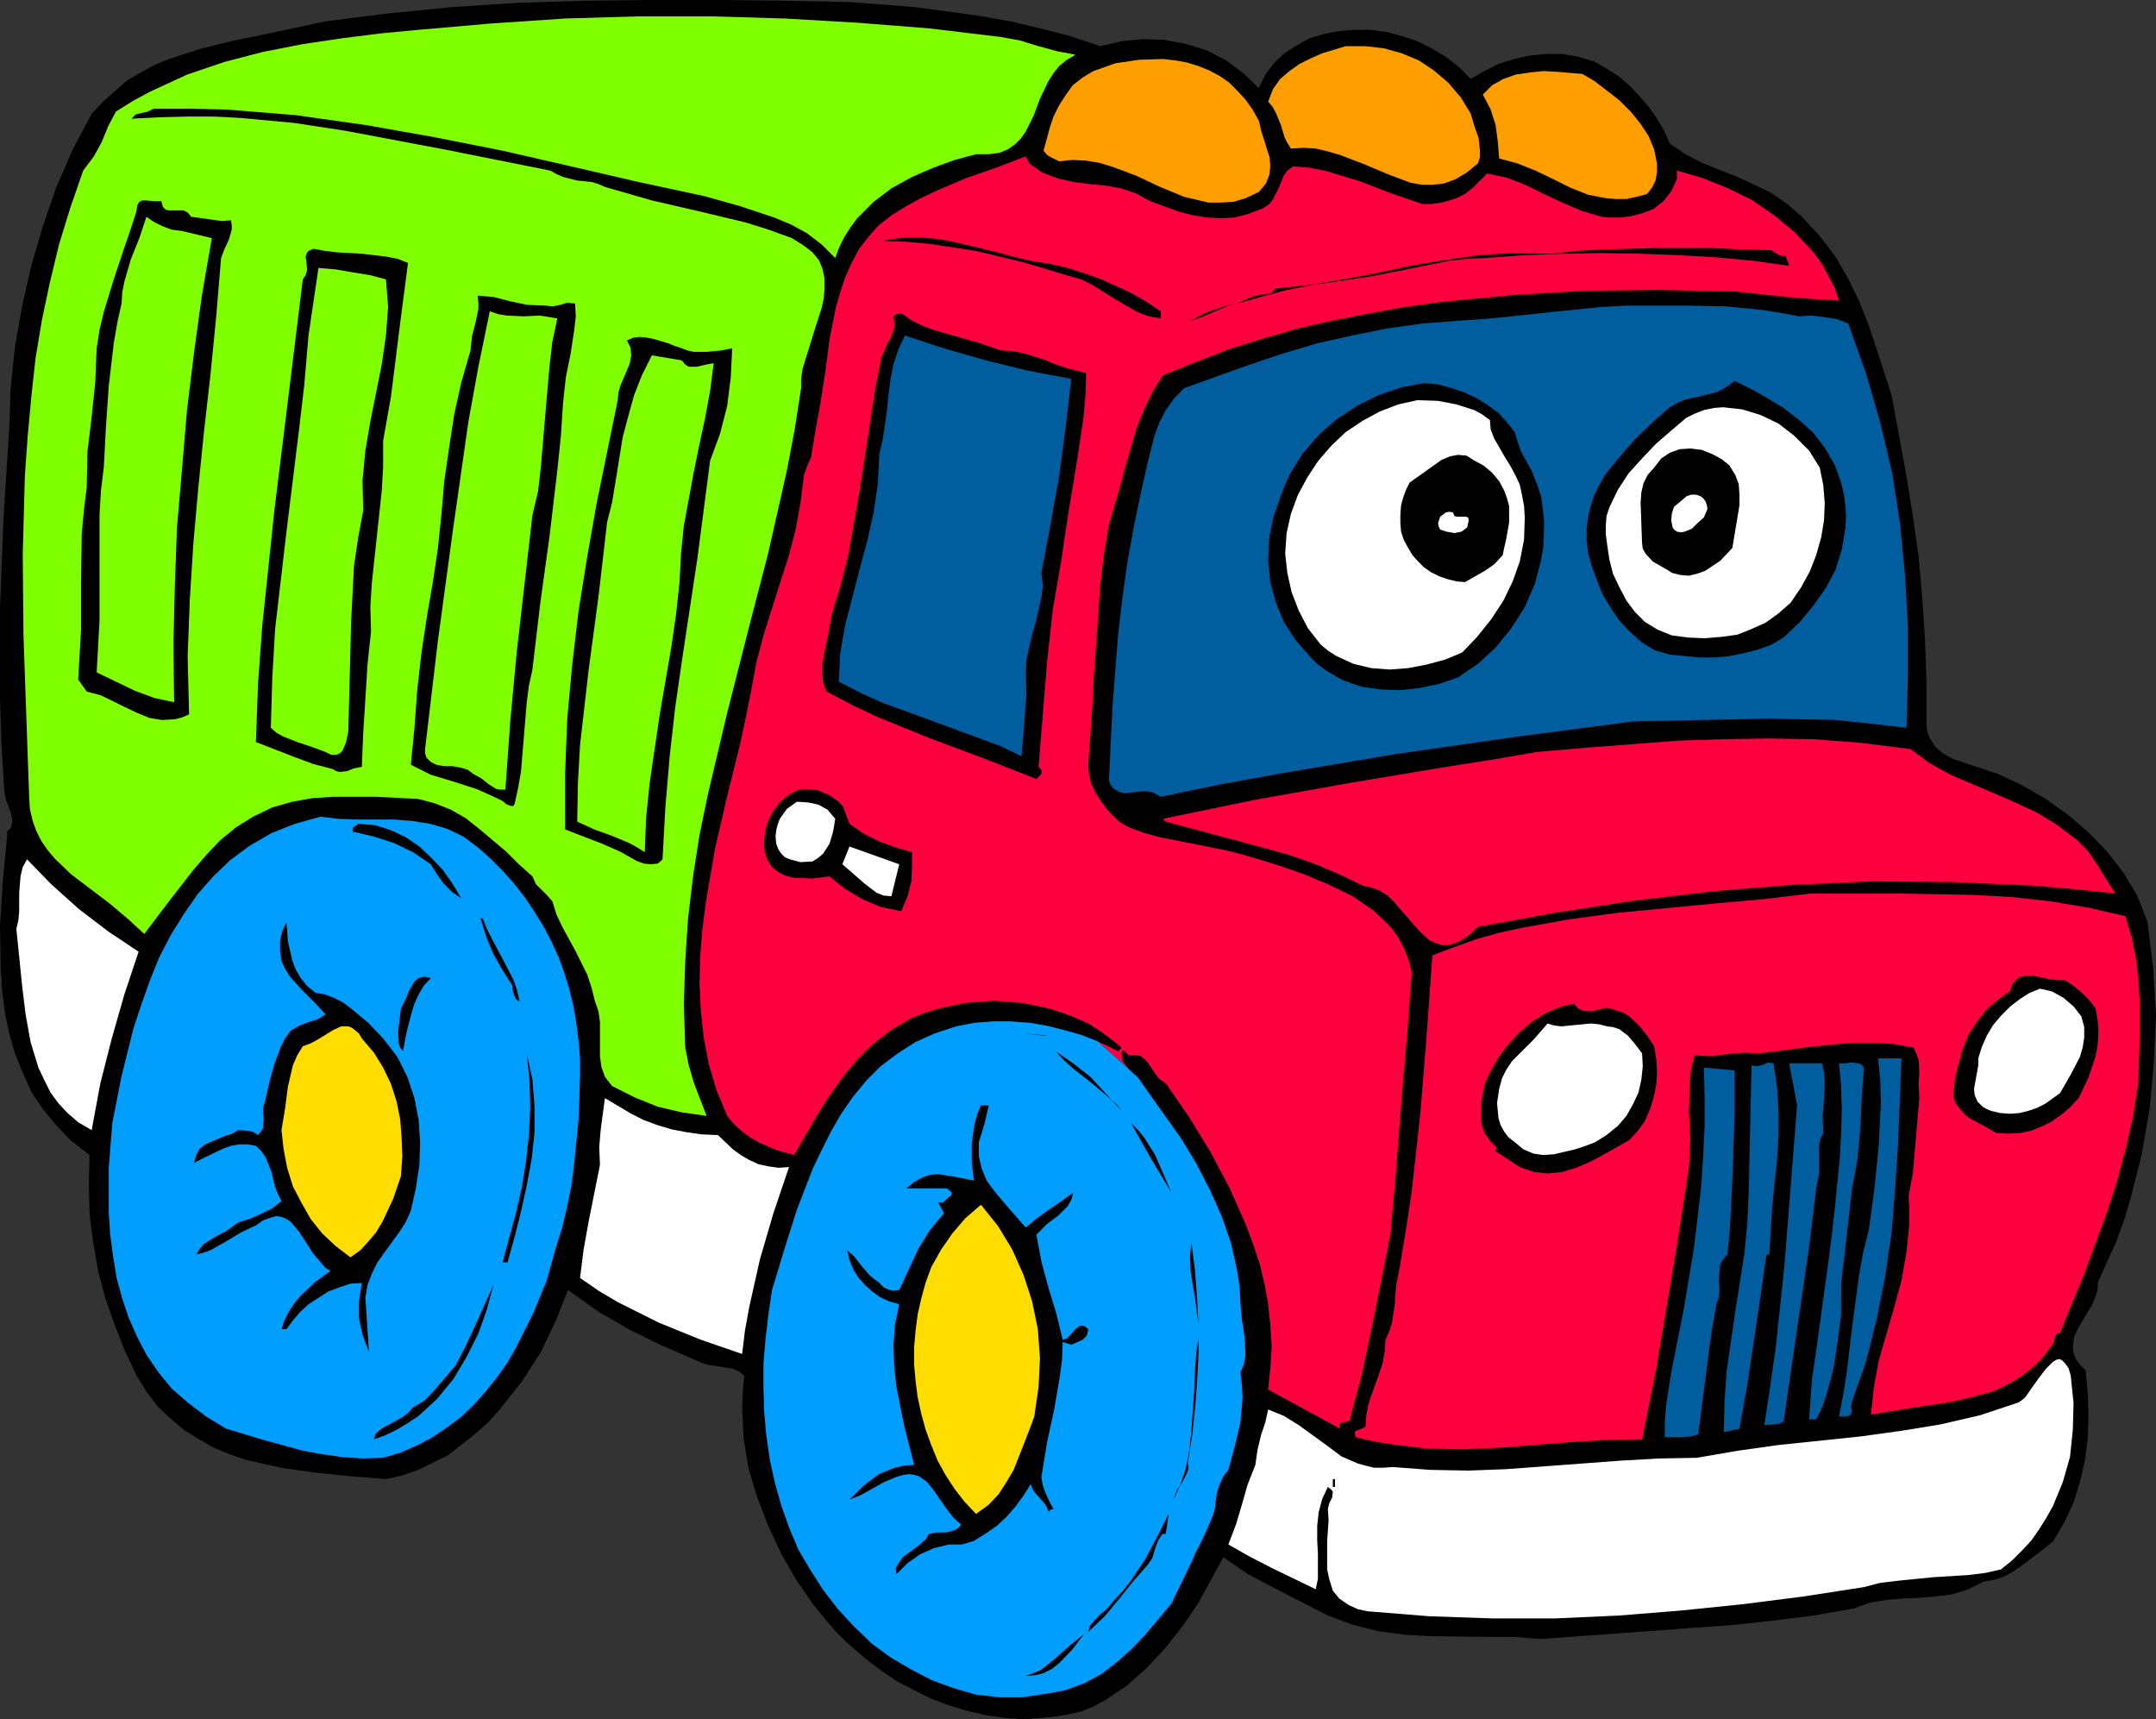
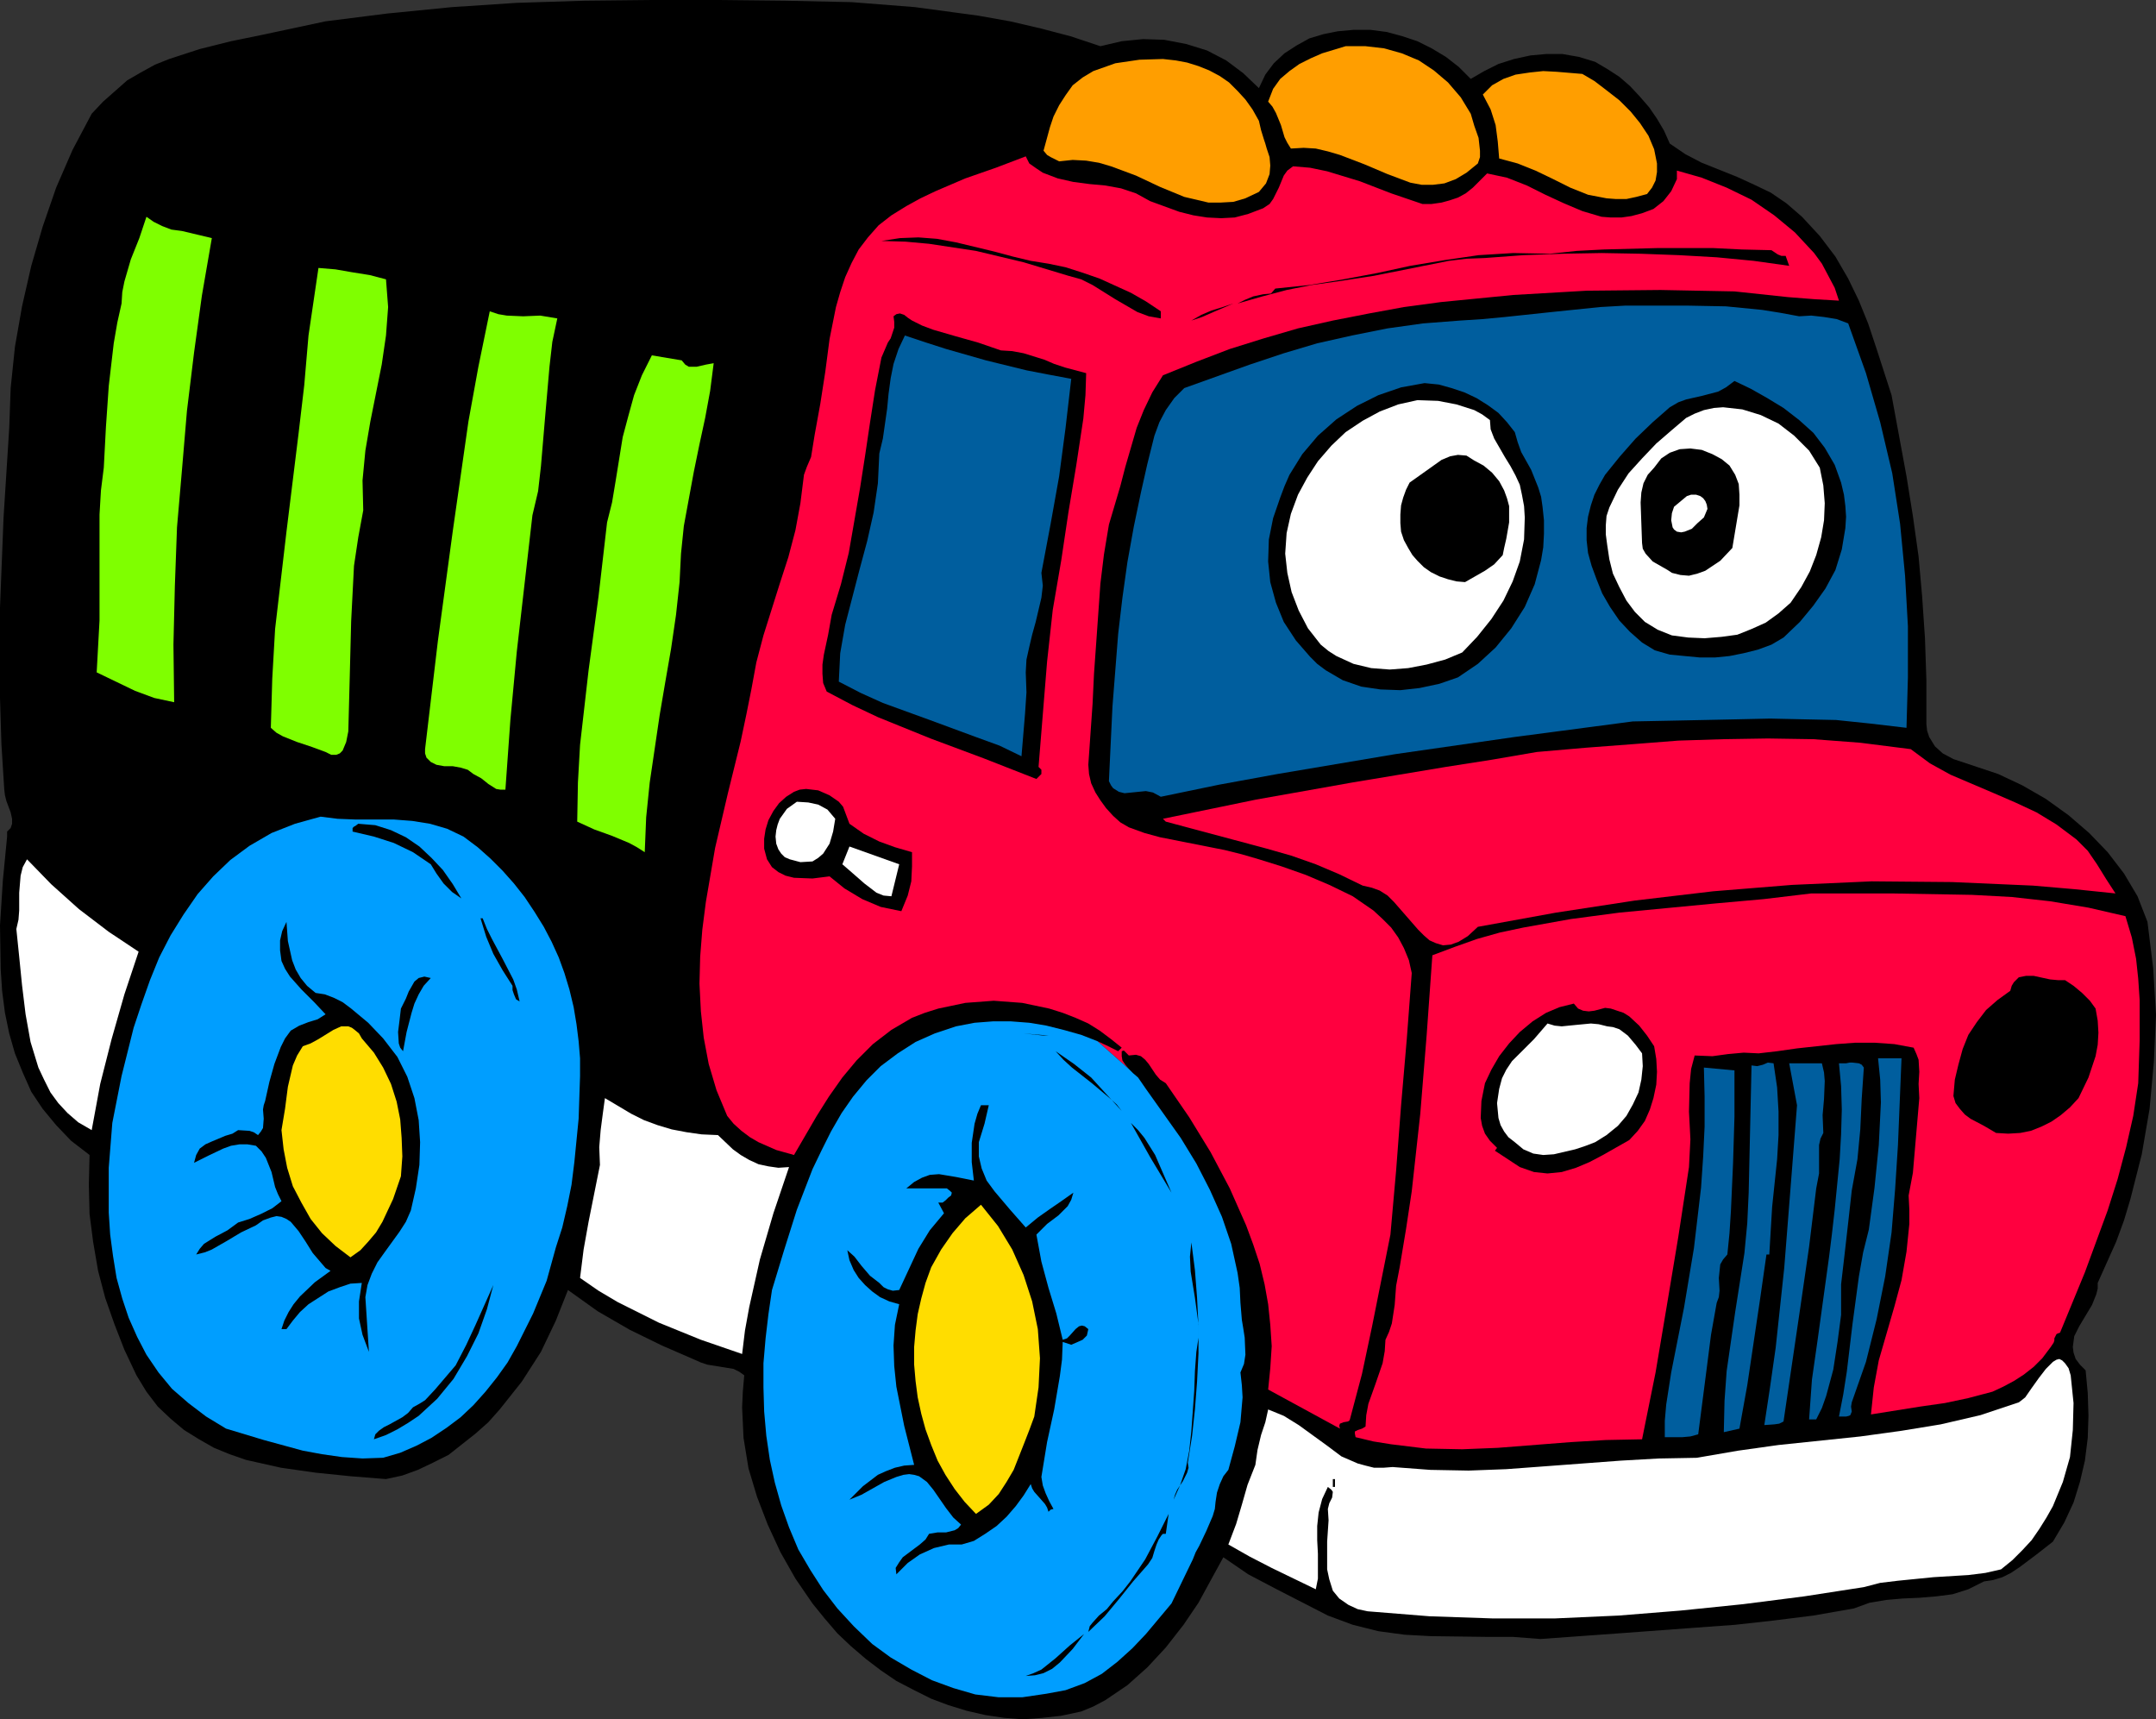
<svg xmlns="http://www.w3.org/2000/svg" xmlns:ns1="http://sodipodi.sourceforge.net/DTD/sodipodi-0.dtd" xmlns:ns2="http://www.inkscape.org/namespaces/inkscape" version="1.0" width="129.681mm" height="103.401mm" id="svg64" ns1:docname="Truck 3.wmf">
  <rect width="100%" height="100%" fill="#333333" stroke="none" />
  <ns1:namedview id="namedview64" pagecolor="#ffffff" bordercolor="#000000" borderopacity="0.25" ns2:showpageshadow="2" ns2:pageopacity="0.0" ns2:pagecheckerboard="0" ns2:deskcolor="#d1d1d1" ns2:document-units="mm" />
  <defs id="defs1">
    <pattern id="WMFhbasepattern" patternUnits="userSpaceOnUse" width="6" height="6" x="0" y="0" />
  </defs>
  <path style="fill:#000000;fill-opacity:1;fill-rule:evenodd;stroke:none" d="m 250.157,10.501 4.848,-1.131 4.848,-0.485 4.848,0.162 5.01,0.969 4.686,1.454 4.363,2.262 3.878,2.908 3.555,3.393 1.454,-3.07 1.939,-2.585 2.424,-2.262 2.747,-1.777 2.909,-1.616 3.232,-0.969 3.232,-0.646 3.555,-0.323 h 3.878 l 3.717,0.485 3.555,0.969 3.394,1.131 3.232,1.616 3.232,1.939 2.909,2.262 2.747,2.746 3.07,-1.777 3.232,-1.616 3.555,-1.131 3.717,-0.808 3.555,-0.323 h 3.717 l 3.717,0.646 3.717,1.131 2.747,1.616 2.747,1.777 2.424,2.1 2.262,2.423 2.101,2.423 1.778,2.585 1.616,2.746 1.293,2.908 3.555,2.423 3.717,1.939 8.08,3.231 3.878,1.777 3.717,1.777 3.555,2.423 3.555,3.07 4.04,4.362 3.555,4.685 2.909,5.008 2.424,5.008 2.101,5.17 1.778,5.331 3.555,10.986 3.394,18.418 1.454,9.047 1.293,9.209 0.808,9.047 0.646,9.532 0.323,9.532 v 10.017 l 0.162,1.454 0.485,1.454 1.293,2.1 1.778,1.616 2.424,1.292 5.333,1.777 4.848,1.616 5.494,2.585 5.333,3.07 5.171,3.716 4.686,4.039 4.202,4.362 3.717,4.847 3.07,5.17 2.262,5.816 1.293,10.501 0.646,10.663 -0.485,10.663 -0.97,10.663 -1.778,10.34 -2.586,10.178 -1.454,4.847 -1.778,4.847 -2.101,4.685 -2.101,4.685 v 1.292 l -0.323,1.292 -0.97,2.423 -2.909,4.847 -1.131,2.262 -0.323,2.423 0.162,1.292 0.485,1.454 0.97,1.292 1.293,1.292 0.485,5.17 0.162,5.17 -0.162,5.008 -0.646,5.17 -1.131,4.847 -1.454,4.685 -2.101,4.524 -2.586,4.362 -3.717,2.908 -3.878,2.908 -1.939,1.292 -1.939,0.969 -2.101,0.646 -2.101,0.323 -3.555,1.777 -3.555,1.131 -3.717,0.485 -3.878,0.323 -3.717,0.162 -3.717,0.323 -3.878,0.646 -3.555,1.292 -9.211,1.616 -9.05,1.131 -8.726,0.969 -8.888,0.646 -17.453,1.292 -17.938,1.292 -6.302,-0.485 h -6.141 l -12.443,-0.162 -5.979,-0.323 -5.979,-0.808 -5.818,-1.454 -5.656,-2.1 -11.958,-6.139 -6.141,-3.231 -5.656,-3.877 -2.747,5.008 -2.909,5.331 -3.394,5.008 -4.04,5.17 -4.202,4.524 -4.525,4.039 -5.01,3.393 -2.747,1.454 -2.747,1.131 -4.525,0.969 -4.363,0.485 -4.363,0.323 -4.202,-0.323 -4.363,-0.646 -4.202,-0.969 -4.202,-1.292 -3.878,-1.454 -3.878,-1.939 -4.04,-2.1 -3.555,-2.423 -3.394,-2.585 -3.394,-2.908 -3.07,-2.908 -2.909,-3.393 -2.747,-3.393 -3.878,-5.655 -3.394,-5.978 -2.909,-6.301 -2.424,-6.301 -1.939,-6.462 -1.131,-6.947 -0.323,-6.947 0.162,-3.554 0.323,-3.716 -1.131,-0.808 -1.293,-0.646 -5.979,-0.969 -1.454,-0.485 -1.454,-0.646 -7.434,-3.231 -7.272,-3.554 -7.272,-4.201 -6.787,-4.847 -2.747,6.947 -3.394,7.109 -4.363,6.785 -5.01,6.301 -2.586,2.908 -2.909,2.585 -3.07,2.423 -3.07,2.423 -3.555,1.777 -3.394,1.616 -3.555,1.292 -3.717,0.808 -8.08,-0.646 -7.918,-0.808 -7.918,-1.131 -7.918,-1.777 -3.717,-1.292 -3.555,-1.454 -3.394,-1.939 -3.394,-2.1 -3.07,-2.585 -2.909,-2.746 -2.586,-3.393 -2.262,-3.716 -2.747,-5.816 -2.262,-5.816 -2.101,-5.978 -1.616,-6.139 -1.131,-6.624 -0.808,-6.301 -0.162,-6.624 0.162,-6.785 -4.202,-3.231 -3.394,-3.554 -3.07,-3.716 -2.586,-3.877 -1.939,-4.362 -1.778,-4.362 -1.293,-4.524 -0.97,-4.685 -0.646,-5.008 L 0.162,220.365 0,210.348 0.646,200.17 1.616,190.154 v -1.131 l 0.808,-0.808 0.323,-0.969 v -1.131 L 2.424,184.661 1.454,182.076 1.131,180.783 0.97,179.491 0.323,169.151 0,158.65 V 138.132 L 0.808,117.614 2.101,97.258 2.424,88.211 3.394,78.84 5.01,69.631 7.11,60.423 l 2.586,-8.886 3.07,-8.886 3.717,-8.563 4.363,-8.239 2.586,-2.746 2.747,-2.423 2.747,-2.423 3.07,-1.777 3.232,-1.777 3.232,-1.292 L 45.41,11.148 52.52,9.37 59.63,7.916 74.013,4.847 88.072,3.07 102.777,1.616 117.483,0.646 132.835,0.162 148.187,0 h 15.352 l 15.029,0.162 15.029,0.323 14.382,1.131 14.382,1.939 7.272,1.292 6.949,1.616 6.787,1.777 z" id="path1" />
-   <path style="fill:#7fff00;fill-opacity:1;fill-rule:evenodd;stroke:none" d="m 244.501,12.44 -1.939,1.131 -1.778,1.454 -1.293,1.616 -1.131,1.777 -1.939,4.039 -1.454,3.877 -1.778,3.554 -1.131,1.616 -1.293,1.292 -1.616,1.131 -1.939,0.808 -2.424,0.323 h -2.909 l -4.848,1.292 -4.848,1.777 -4.848,2.1 -4.686,2.585 -4.04,3.07 -3.717,3.716 -1.454,1.939 -1.454,2.262 -1.131,2.262 -0.97,2.585 -3.07,-3.07 -3.394,-2.585 -3.555,-1.939 -3.878,-1.616 -7.757,-2.585 -4.04,-1.131 -4.04,-1.131 -15.029,-3.231 L 129.765,37.805 114.251,34.25 98.737,31.181 83.224,28.434 67.226,26.172 51.227,24.88 43.147,24.718 H 34.906 l -1.293,0.646 -1.454,0.323 -1.293,0.323 -0.97,0.969 6.302,-0.323 6.464,-0.162 h 6.141 l 5.979,0.323 12.12,1.131 11.635,1.777 23.109,4.362 23.432,4.685 1.454,0.808 1.454,0.646 3.232,0.808 3.232,0.323 1.616,0.485 1.454,0.646 10.666,3.07 10.504,2.423 10.827,2.585 5.171,1.616 5.333,1.939 2.586,1.616 2.101,1.616 1.454,1.777 0.808,1.939 0.485,2.262 v 2.1 l -0.162,2.262 -0.485,2.262 -1.454,4.524 -1.454,4.685 -1.454,4.685 -0.323,2.262 v 2.1 l -1.454,9.37 -1.778,9.37 -4.202,18.579 -4.686,18.095 -4.686,18.418 -4.363,18.418 -1.939,9.37 -1.454,9.37 -1.131,9.532 -0.646,9.693 -0.323,9.855 0.323,9.855 0.808,4.039 1.131,3.877 2.909,7.593 -5.656,-0.808 -5.494,-1.292 -5.171,-2.1 -5.171,-2.585 -1.616,-2.1 -0.808,-2.262 -0.323,-2.423 v -7.755 l -0.323,-2.423 -0.808,-2.262 -0.808,-3.231 -0.97,-2.908 -2.747,-5.493 -2.909,-5.331 -1.293,-2.746 -0.97,-3.07 -1.131,-1.292 -1.293,-1.292 -1.293,-1.292 -0.808,-1.777 -3.07,-2.746 -2.909,-2.908 -6.141,-5.17 -3.07,-2.423 -3.394,-1.939 -3.717,-1.454 -3.717,-0.969 -9.534,-0.485 h -9.696 l -4.848,0.323 -4.525,0.808 -4.525,1.292 -4.363,2.1 -3.878,2.423 -3.555,2.908 -3.07,3.231 -3.07,3.554 -5.656,7.27 -5.494,7.27 -3.878,-3.554 -4.04,-3.393 -8.726,-6.624 -3.717,-3.554 -1.616,-1.939 -1.454,-2.1 -1.131,-2.262 -0.808,-2.262 -0.646,-2.746 -0.162,-2.746 -1.293,-36.835 -0.162,-18.256 0.485,-17.933 0.646,-9.047 0.808,-8.724 0.97,-8.886 1.454,-8.724 1.778,-8.401 2.101,-8.724 2.586,-8.401 2.909,-8.401 2.424,-3.231 1.778,-3.231 1.454,-3.554 1.778,-3.393 3.878,-2.423 3.878,-2.1 8.403,-3.877 8.565,-2.908 8.726,-2.262 9.05,-1.777 8.726,-1.292 8.888,-1.131 8.565,-0.808 16.645,-1.454 16.806,-1.131 16.645,-0.485 h 16.645 l 16.645,0.485 16.645,0.969 16.322,1.292 16.16,1.939 4.363,0.808 4.202,1.292 4.202,1.131 z" id="path2" />
  <path style="fill:#ff9e00;fill-opacity:1;fill-rule:evenodd;stroke:none" d="m 334.35,25.849 0.808,2.746 0.97,2.746 0.323,2.908 v 1.454 l -0.485,1.454 -2.586,2.1 -2.424,1.454 -2.586,0.969 -2.586,0.323 h -2.586 l -2.586,-0.485 -5.171,-1.939 -5.333,-2.262 -5.494,-2.1 -2.747,-0.808 -2.747,-0.646 -2.747,-0.162 -2.909,0.162 -0.808,-1.292 -0.646,-1.292 -0.808,-2.746 -1.131,-2.746 -0.808,-1.454 -0.97,-1.131 1.131,-2.908 1.616,-2.262 2.101,-1.777 2.262,-1.616 2.586,-1.292 2.586,-1.131 5.333,-1.616 h 4.525 l 4.202,0.485 4.04,1.131 3.878,1.616 3.394,2.262 3.232,2.746 2.909,3.393 z" id="path3" />
  <path style="fill:#ff9e00;fill-opacity:1;fill-rule:evenodd;stroke:none" d="m 286.193,27.465 0.485,2.1 0.646,2.1 0.323,0.969 0.323,1.131 0.646,1.939 0.162,1.939 -0.162,1.939 -0.808,2.1 -1.616,1.939 -3.07,1.454 -2.747,0.808 -2.909,0.162 h -2.747 l -5.494,-1.292 -5.494,-2.262 -5.494,-2.585 -5.656,-2.1 -2.747,-0.808 -2.909,-0.485 -3.07,-0.162 -3.07,0.323 -1.939,-0.969 -0.808,-0.485 -0.808,-0.969 1.454,-5.331 0.808,-2.423 1.293,-2.585 1.454,-2.262 1.616,-2.262 2.262,-1.777 2.424,-1.454 5.01,-1.777 5.494,-0.808 5.333,-0.162 2.909,0.323 2.586,0.485 2.586,0.808 2.424,0.969 2.424,1.292 2.101,1.454 1.939,1.939 1.778,1.939 1.616,2.262 z" id="path4" />
  <path style="fill:#ff9e00;fill-opacity:1;fill-rule:evenodd;stroke:none" d="m 376.689,37.158 v 1.939 l -0.323,1.939 -0.808,1.616 -1.131,1.454 -2.424,0.646 -2.262,0.485 h -2.424 l -2.101,-0.162 -4.202,-0.808 -4.04,-1.616 -3.878,-1.939 -4.04,-1.939 -4.04,-1.616 -4.202,-1.131 -0.323,-3.877 -0.485,-3.716 -1.131,-3.554 -1.778,-3.393 2.101,-2.1 2.586,-1.454 2.747,-0.969 3.232,-0.485 3.07,-0.323 3.07,0.162 5.818,0.485 2.747,1.616 2.747,2.1 2.909,2.262 2.586,2.585 2.101,2.585 1.939,2.908 1.293,3.07 z" id="path5" />
  <path style="fill:#ff003f;fill-opacity:1;fill-rule:evenodd;stroke:none" d="m 249.51,236.682 2.424,1.131 2.262,1.131 0.808,-0.808 -2.424,-1.939 -2.586,-1.939 -2.586,-1.616 -2.909,-1.292 -2.909,-1.131 -3.07,-0.969 -6.141,-1.292 -6.464,-0.485 -6.464,0.485 -6.141,1.292 -3.07,0.969 -2.909,1.131 -4.686,2.746 -4.202,3.231 -3.717,3.716 -3.232,3.877 -3.07,4.362 -2.747,4.362 -5.171,8.886 -4.04,-1.131 -4.04,-1.777 -1.939,-1.131 -1.939,-1.454 -1.778,-1.616 -1.454,-1.777 -2.424,-5.816 -1.778,-5.978 -1.131,-5.978 -0.646,-5.978 -0.323,-6.301 0.162,-6.139 0.485,-6.139 0.808,-6.301 2.101,-12.278 2.909,-12.44 2.909,-11.794 1.293,-6.139 1.131,-5.655 1.131,-6.139 1.616,-6.139 3.717,-11.794 1.939,-5.978 1.616,-6.139 1.131,-6.139 0.808,-6.462 0.646,-1.777 0.97,-2.262 0.808,-5.008 1.293,-7.109 1.131,-7.27 0.97,-7.432 1.454,-7.27 0.97,-3.393 1.131,-3.393 1.454,-3.231 1.616,-3.07 2.101,-2.746 2.424,-2.746 2.909,-2.262 3.394,-2.1 3.232,-1.777 3.394,-1.616 6.787,-2.908 6.949,-2.423 6.787,-2.585 0.808,1.616 1.616,1.131 1.454,0.969 3.394,1.292 3.555,0.808 3.717,0.485 3.555,0.323 3.555,0.646 3.394,1.131 3.232,1.777 6.626,2.423 3.232,0.808 3.07,0.485 3.232,0.162 3.07,-0.162 3.07,-0.808 3.394,-1.292 1.454,-0.969 0.808,-1.131 1.293,-2.585 1.131,-2.746 0.808,-1.131 1.293,-0.969 3.878,0.323 3.878,0.808 7.434,2.262 7.11,2.746 7.11,2.423 h 2.101 l 2.262,-0.323 1.778,-0.485 1.939,-0.646 1.778,-0.969 1.616,-1.292 3.232,-3.231 4.525,0.969 4.525,1.777 4.202,2.1 4.202,1.939 4.202,1.777 4.363,1.292 2.101,0.162 h 2.424 l 2.262,-0.323 2.424,-0.646 2.586,-0.969 2.262,-1.777 1.778,-2.262 1.293,-2.746 v -1.939 l 5.656,1.616 5.656,2.262 5.656,2.746 5.171,3.554 4.686,3.877 4.363,4.685 1.778,2.423 1.454,2.746 1.454,2.746 0.97,2.908 -5.494,-0.323 -6.141,-0.485 -12.12,-1.292 -16.806,-0.323 -16.806,0.162 -16.645,0.969 -16.483,1.616 -8.403,1.131 -7.918,1.454 -8.242,1.616 -7.918,1.777 -7.757,2.262 -7.757,2.423 -7.595,2.908 -7.595,3.07 -2.424,3.877 -1.939,4.039 -1.616,4.039 -2.586,8.886 -1.131,4.362 -2.586,8.724 -1.131,6.785 -0.808,6.624 -0.97,13.732 -0.485,6.785 -0.323,6.785 -0.97,13.894 0.162,2.1 0.485,2.1 0.97,2.1 1.131,1.777 1.293,1.777 1.616,1.777 1.616,1.454 1.939,1.131 3.555,1.292 3.555,0.969 14.706,2.908 3.878,0.969 3.878,1.131 5.171,1.616 5.494,1.939 5.333,2.262 5.333,2.585 4.686,3.231 2.101,1.939 1.939,1.939 1.616,2.262 1.293,2.423 1.131,2.746 0.646,2.908 -1.131,15.025 -1.293,15.025 -1.131,14.863 -1.293,14.54 -2.101,10.501 -2.101,10.501 -2.262,10.663 -2.747,10.34 -0.162,0.323 -0.323,0.162 -0.97,0.162 -0.808,0.323 -0.162,0.485 0.162,0.646 -16.322,-8.886 0.485,-4.847 0.323,-5.008 -0.323,-4.847 -0.485,-4.685 -0.808,-4.524 -1.131,-4.685 -1.454,-4.362 -1.616,-4.362 -3.717,-8.401 -4.363,-8.239 -4.848,-7.916 -5.333,-7.755 -1.293,-0.808 -0.97,-1.131 -1.616,-2.423 -0.808,-0.969 -0.97,-0.808 -1.131,-0.323 -1.616,0.162 -0.808,-0.808 -0.323,-0.323 -0.485,0.162 v 1.131 l 0.162,0.969 0.646,0.969 0.808,0.969 z" id="path6" />
  <path style="fill:#009eff;fill-opacity:1;fill-rule:evenodd;stroke:none" d="m 256.621,242.983 0.97,0.969 1.131,0.969 1.778,2.585 7.918,11.148 3.555,5.816 3.07,5.978 2.747,6.139 2.101,6.139 1.454,6.624 0.485,3.393 0.162,3.393 0.323,3.877 0.323,1.939 0.323,2.1 0.162,3.877 -0.323,2.1 -0.808,1.939 0.323,2.908 0.162,2.746 -0.485,5.655 -1.293,5.493 -1.454,5.331 -1.131,1.454 -0.808,1.777 -0.646,1.939 -0.323,2.1 -0.162,1.616 -0.485,1.616 -1.454,3.393 -1.616,3.393 -0.808,1.454 -0.646,1.616 -4.848,10.017 -5.818,6.947 -3.07,3.231 -3.394,3.07 -3.555,2.746 -3.878,2.1 -4.363,1.616 -4.363,0.808 -5.494,0.808 h -5.333 l -5.333,-0.646 -5.01,-1.454 -4.848,-1.777 -4.686,-2.423 -4.686,-2.746 -4.202,-3.07 -4.202,-4.039 -3.717,-4.039 -3.232,-4.2 -2.909,-4.524 -2.747,-4.685 -2.101,-5.008 -1.778,-5.008 -1.454,-5.17 -1.131,-5.17 -0.808,-5.493 -0.485,-5.493 -0.162,-5.493 v -5.493 l 0.485,-5.655 0.646,-5.493 0.808,-5.493 2.747,-9.047 2.909,-9.209 3.555,-9.209 2.101,-4.362 2.101,-4.201 2.424,-4.2 2.586,-3.716 3.07,-3.716 3.232,-3.231 3.878,-2.908 4.04,-2.585 4.363,-1.939 4.848,-1.616 4.202,-0.808 4.202,-0.323 h 4.04 l 4.202,0.323 3.878,0.646 3.878,0.969 4.04,1.131 3.717,1.454 z" id="path7" />
  <path style="fill:#000000;fill-opacity:1;fill-rule:evenodd;stroke:none" d="m 43.47,49.275 4.686,0.646 2.262,0.323 2.101,-0.162 0.162,1.131 v 0.969 l -0.646,2.262 -0.97,2.1 -0.808,2.1 -1.131,13.571 -1.293,13.086 -1.454,12.763 -1.293,12.763 -1.131,12.763 -0.808,12.763 -0.485,12.925 0.323,13.086 -1.454,0.646 -1.778,0.485 -2.909,0.162 -2.909,-0.485 -2.747,-1.131 -2.747,-1.292 -2.909,-1.454 -2.747,-1.292 -3.07,-0.808 -1.939,-2.746 0.646,-11.148 v -10.986 l 0.162,-10.986 0.485,-5.331 0.646,-5.17 0.162,-8.078 0.97,-8.078 0.808,-7.755 0.323,-7.755 0.646,-4.201 0.97,-4.039 2.262,-7.432 2.586,-7.755 1.293,-3.716 1.293,-4.039 0.162,-1.292 0.485,-0.808 0.646,-0.323 h 0.808 l 1.939,0.162 h 1.616 l 0.323,1.292 0.646,0.646 0.808,0.162 h 3.232 l 0.97,0.485 z" id="path8" />
  <path style="fill:#7fff00;fill-opacity:1;fill-rule:evenodd;stroke:none" d="m 41.37,52.506 6.787,1.616 -2.262,13.086 -1.778,12.925 -1.616,13.248 -1.131,13.409 -1.131,13.086 -0.485,13.248 -0.323,13.409 0.162,13.086 -4.525,-0.969 -4.363,-1.616 -8.726,-4.201 0.646,-11.794 v -24.072 l 0.323,-5.493 0.646,-5.17 0.485,-9.209 0.646,-9.37 1.131,-9.693 0.808,-4.685 0.97,-4.362 0.162,-2.585 0.485,-2.423 1.454,-5.008 1.939,-4.847 1.616,-4.847 1.616,1.131 1.939,0.969 2.101,0.808 z" id="path9" />
  <path style="fill:#000000;fill-opacity:1;fill-rule:evenodd;stroke:none" d="m 234.32,59.292 4.04,0.646 3.878,0.808 4.04,1.292 3.717,1.292 7.11,3.231 3.394,1.939 3.394,2.262 v 1.616 l -2.747,-0.485 -2.586,-0.969 -5.01,-2.908 -5.171,-3.231 -2.586,-1.292 -2.909,-0.808 -10.181,-3.07 -10.827,-2.585 -10.666,-1.616 -5.333,-0.485 -5.494,-0.162 4.202,-0.646 4.202,-0.162 4.202,0.323 4.363,0.808 8.726,2.1 4.202,1.131 z" id="path10" />
  <path style="fill:#000000;fill-opacity:1;fill-rule:evenodd;stroke:none" d="m 92.758,59.776 -1.293,9.855 -0.646,5.008 -0.646,5.17 -1.293,10.34 -1.778,10.017 v 5.978 l -0.323,5.493 -1.131,10.501 -1.131,10.501 -0.323,5.331 0.162,5.493 -0.808,7.593 -0.485,7.755 -0.485,7.755 -0.323,7.755 -1.778,0.323 -1.616,0.646 -1.616,0.162 -0.808,-0.162 -0.808,-0.485 -4.363,-1.131 -4.363,-1.616 -8.726,-3.393 0.485,-13.248 0.97,-13.248 2.747,-26.172 3.232,-26.172 3.232,-26.334 0.646,-0.969 0.323,-1.131 -0.162,-1.939 -0.162,-0.969 0.162,-0.808 0.485,-0.646 1.131,-0.485 2.586,0.485 2.747,0.323 5.656,0.323 5.494,0.646 2.586,0.485 z" id="path11" />
  <path style="fill:#000000;fill-opacity:1;fill-rule:evenodd;stroke:none" d="m 405.939,58.161 0.808,2.262 -8.08,-1.131 -8.403,-0.808 -8.565,-0.485 -8.726,-0.323 -8.888,-0.162 -8.888,0.162 -8.888,0.323 -8.726,0.646 -4.202,0.162 -4.04,0.485 -16.968,3.393 -8.403,1.292 -5.818,0.808 -5.656,1.131 -5.494,1.454 -5.656,1.616 1.616,-0.808 1.939,-0.808 2.262,-0.485 1.778,-0.162 0.97,-1.131 7.757,-0.808 7.757,-1.292 7.757,-1.454 7.434,-1.616 7.757,-1.292 7.757,-1.131 7.918,-0.485 8.242,0.162 6.141,-0.646 6.141,-0.323 12.282,-0.323 h 12.605 l 6.464,0.323 6.787,0.162 1.454,0.969 0.808,0.323 z" id="path12" />
  <path style="fill:#7fff00;fill-opacity:1;fill-rule:evenodd;stroke:none" d="m 87.749,63.492 0.485,6.301 -0.485,6.462 -0.97,6.624 -2.586,12.925 -1.131,6.624 -0.646,6.785 0.162,6.785 -1.131,6.139 -0.97,6.462 -0.646,12.602 -0.323,12.763 -0.323,12.278 -0.485,2.423 -0.808,1.939 -0.646,0.646 -0.808,0.323 h -1.131 l -1.293,-0.646 -3.07,-1.131 -3.394,-1.131 -3.232,-1.292 -1.454,-0.808 -1.293,-1.131 0.323,-11.148 0.646,-11.309 2.586,-22.133 2.747,-22.295 1.293,-10.986 0.97,-11.309 2.262,-15.348 3.878,0.323 3.717,0.646 4.04,0.646 z" id="path13" />
-   <path style="fill:#000000;fill-opacity:1;fill-rule:evenodd;stroke:none" d="m 130.734,68.985 0.162,2.908 -0.323,2.908 -0.808,5.331 -1.131,5.655 -0.323,2.908 -0.323,3.07 -0.485,7.432 -0.808,7.755 -1.778,15.025 -2.101,15.186 -1.778,15.025 -0.808,3.716 -0.485,3.716 -1.293,15.671 -0.646,3.716 -0.808,3.716 -0.323,0.485 h -0.485 l -0.97,-0.323 -0.97,-0.808 -0.97,-0.485 -2.424,-1.131 -2.586,-1.131 -5.01,-1.616 -5.333,-1.616 -4.525,-2.262 0.808,-8.239 0.646,-8.724 0.97,-8.563 1.293,-8.563 1.293,-7.432 1.131,-7.593 0.808,-7.755 0.646,-7.593 1.131,-7.755 1.131,-7.432 1.616,-7.27 2.101,-7.27 0.323,-3.231 0.808,-3.07 0.646,-3.07 v -1.454 l -0.162,-1.616 3.717,0.323 3.717,0.969 3.878,0.808 4.04,0.162 1.778,0.162 1.616,-0.323 1.616,-0.485 z" id="path14" />
+   <path style="fill:#000000;fill-opacity:1;fill-rule:evenodd;stroke:none" d="m 130.734,68.985 0.162,2.908 -0.323,2.908 -0.808,5.331 -1.131,5.655 -0.323,2.908 -0.323,3.07 -0.485,7.432 -0.808,7.755 -1.778,15.025 -2.101,15.186 -1.778,15.025 -0.808,3.716 -0.485,3.716 -1.293,15.671 -0.646,3.716 -0.808,3.716 -0.323,0.485 h -0.485 v -1.454 l -0.162,-1.616 3.717,0.323 3.717,0.969 3.878,0.808 4.04,0.162 1.778,0.162 1.616,-0.323 1.616,-0.485 z" id="path14" />
  <path style="fill:#000000;fill-opacity:1;fill-rule:evenodd;stroke:none" d="m 280.376,68.985 -4.525,1.939 -2.586,1.131 -2.424,0.808 2.262,-1.292 2.262,-0.969 2.586,-0.808 z" id="path15" />
  <path style="fill:#005e9e;fill-opacity:1;fill-rule:evenodd;stroke:none" d="m 409.009,71.893 2.747,-0.162 2.909,0.323 2.909,0.485 2.586,0.969 4.04,11.309 3.232,11.148 2.747,11.632 1.778,11.471 1.131,11.794 0.646,11.471 v 11.632 l -0.323,11.471 -8.242,-0.969 -7.757,-0.808 -7.595,-0.162 -7.434,-0.162 -7.272,0.162 -7.757,0.162 -7.918,0.162 -8.242,0.162 -26.987,3.554 -26.987,3.877 -26.826,4.524 -13.251,2.423 -13.251,2.746 -1.778,-0.969 -1.616,-0.323 -3.232,0.323 -1.616,0.162 -1.293,-0.323 -1.293,-0.808 -0.485,-0.646 -0.485,-0.969 0.808,-16.964 1.293,-16.479 0.97,-8.239 1.131,-8.078 1.454,-8.078 1.616,-7.755 1.454,-6.462 1.616,-6.462 1.131,-3.07 1.454,-2.746 1.939,-2.746 2.262,-2.262 14.867,-5.331 7.757,-2.585 7.595,-2.262 7.918,-1.777 8.08,-1.616 8.08,-1.131 8.403,-0.646 5.01,-0.323 5.171,-0.485 10.666,-1.131 10.989,-1.131 5.656,-0.323 h 5.494 8.888 l 8.565,0.162 8.242,0.808 4.04,0.646 z" id="path16" />
  <path style="fill:#7fff00;fill-opacity:1;fill-rule:evenodd;stroke:none" d="m 126.694,72.378 -1.131,5.331 -0.646,5.655 -0.97,11.148 -0.97,11.471 -0.646,5.655 -1.293,5.493 -3.555,31.019 -1.454,15.51 -1.131,15.833 h -1.131 l -0.97,-0.162 -1.778,-1.131 -1.616,-1.292 -1.778,-0.969 -1.293,-0.969 -1.616,-0.485 -1.778,-0.323 h -1.939 l -1.778,-0.323 -1.293,-0.646 -0.97,-0.969 -0.323,-0.969 v -0.969 l 2.909,-24.557 3.394,-25.041 3.555,-24.88 2.262,-12.44 2.586,-12.602 1.939,0.646 1.939,0.323 3.717,0.162 3.878,-0.162 z" id="path17" />
  <path style="fill:#000000;fill-opacity:1;fill-rule:evenodd;stroke:none" d="m 227.533,79.648 2.586,0.162 2.586,0.485 4.686,1.454 2.262,0.969 2.424,0.808 4.848,1.292 -0.162,5.008 -0.485,5.331 -1.616,10.663 -1.778,10.663 -1.616,10.824 -1.939,11.309 -1.293,11.794 -1.939,23.911 0.646,0.646 v 0.969 l -1.131,1.131 -11.958,-4.685 -12.12,-4.524 -11.958,-4.847 -5.818,-2.746 -5.818,-3.07 -0.808,-1.939 -0.162,-2.1 v -2.1 l 0.323,-2.262 0.97,-4.524 0.808,-4.524 2.101,-6.947 1.778,-7.109 2.586,-14.863 1.131,-7.27 1.131,-7.593 1.131,-7.27 1.454,-7.432 0.97,-2.262 0.485,-1.131 0.646,-0.969 0.808,-2.423 v -1.292 l -0.162,-1.292 0.646,-0.485 0.808,-0.162 0.97,0.323 0.808,0.646 0.97,0.646 2.262,1.131 2.586,0.969 5.01,1.454 5.171,1.454 z" id="path18" />
  <path style="fill:#000000;fill-opacity:1;fill-rule:evenodd;stroke:none" d="m 166.448,79.163 -0.323,6.624 -0.808,6.462 -1.616,6.301 -2.262,6.139 -2.909,22.295 -3.394,22.457 -1.616,11.148 -1.293,11.471 -0.97,11.471 -0.646,11.794 -0.485,0.485 -0.646,0.485 -1.454,0.162 -1.616,-0.162 -1.454,-0.485 -4.04,-2.262 -4.04,-1.777 -8.403,-3.231 v -12.763 l 0.485,-12.44 1.131,-12.278 1.454,-12.278 1.939,-12.117 2.101,-11.955 4.848,-23.749 0.162,-1.777 0.485,-1.616 1.454,-3.393 0.646,-1.616 0.323,-1.777 -0.162,-1.777 -0.808,-1.616 1.454,-0.646 1.454,-0.162 1.616,0.162 1.616,0.323 3.232,0.969 1.616,0.646 1.454,0.485 1.293,0.485 1.454,0.323 h 3.07 l 3.232,-0.323 z" id="path19" />
  <path style="fill:#005e9e;fill-opacity:1;fill-rule:evenodd;stroke:none" d="m 243.531,86.11 -1.293,11.148 -1.454,10.986 -1.939,10.824 -2.101,11.148 0.323,2.908 -0.323,2.746 -1.293,5.493 -0.808,2.908 -0.646,2.746 -0.646,2.908 -0.162,2.908 0.162,4.524 -0.323,4.847 -0.808,9.693 -5.01,-2.423 -5.333,-1.939 -10.504,-3.877 -10.666,-3.877 -5.01,-2.262 -5.01,-2.585 0.323,-6.462 1.131,-6.462 3.232,-12.44 1.778,-6.624 1.454,-6.462 0.97,-6.624 0.323,-6.785 0.808,-3.393 0.97,-6.785 0.323,-3.393 0.485,-3.554 0.646,-3.231 1.131,-3.393 1.454,-3.07 4.848,1.616 4.525,1.454 9.05,2.585 9.211,2.262 5.01,0.969 z" id="path20" />
  <path style="fill:#7fff00;fill-opacity:1;fill-rule:evenodd;stroke:none" d="m 154.974,81.91 0.808,0.969 0.808,0.485 h 1.778 l 2.101,-0.485 1.778,-0.323 -0.808,6.301 -1.131,6.139 -1.293,5.978 -1.293,6.301 -2.262,12.278 -0.646,6.301 -0.323,6.462 -0.808,7.432 -1.131,7.755 -1.293,7.432 -1.293,7.593 -2.262,15.348 -0.808,7.916 -0.323,7.916 -1.778,-1.131 -1.778,-0.969 -3.878,-1.616 -4.04,-1.454 -3.878,-1.777 0.162,-8.886 0.485,-8.563 1.939,-16.964 2.262,-16.802 1.939,-16.802 1.131,-4.524 0.808,-4.847 1.616,-10.017 1.293,-4.847 1.293,-4.685 1.778,-4.524 2.262,-4.524 z" id="path21" />
  <path style="fill:#000000;fill-opacity:1;fill-rule:evenodd;stroke:none" d="m 418.544,109.698 0.646,2.746 0.323,2.585 0.162,2.423 -0.162,2.585 -0.808,4.847 -1.454,4.685 -2.262,4.201 -2.747,3.877 -3.07,3.716 -3.717,3.554 -2.747,1.616 -3.07,1.131 -3.232,0.808 -3.232,0.646 -3.232,0.323 h -3.555 l -6.787,-0.646 -3.394,-0.969 -2.909,-1.777 -2.747,-2.423 -2.424,-2.585 -2.101,-3.07 -1.778,-3.07 -1.293,-3.231 -1.131,-3.07 -0.808,-2.908 -0.323,-2.908 v -2.746 l 0.323,-2.585 0.646,-2.585 0.808,-2.423 1.131,-2.262 1.293,-2.262 3.394,-4.2 3.555,-4.039 3.878,-3.716 3.878,-3.393 1.939,-1.131 1.778,-0.646 3.555,-0.808 3.717,-0.969 1.778,-0.969 1.939,-1.454 3.717,1.777 3.717,2.1 3.717,2.262 3.555,2.746 3.232,2.908 2.586,3.393 2.262,3.877 z" id="path22" />
  <path style="fill:#000000;fill-opacity:1;fill-rule:evenodd;stroke:none" d="m 344.369,98.227 0.646,2.262 0.808,2.262 2.262,4.039 1.616,4.039 0.646,2.1 0.323,2.262 0.323,3.07 v 3.07 l -0.162,3.07 -0.485,2.908 -1.454,5.493 -2.262,5.17 -3.07,4.847 -3.555,4.362 -4.04,3.716 -4.525,3.07 -4.202,1.454 -4.525,0.969 -4.363,0.485 -4.525,-0.162 -4.363,-0.646 -4.202,-1.454 -3.878,-2.262 -1.939,-1.454 -1.616,-1.616 -3.232,-3.716 -2.747,-4.2 -1.778,-4.362 -1.293,-4.685 -0.485,-4.685 0.162,-5.008 0.97,-4.847 1.616,-4.685 0.97,-2.585 1.131,-2.585 2.909,-4.685 3.555,-4.201 4.202,-3.716 4.686,-3.07 4.848,-2.423 5.171,-1.777 5.333,-0.969 3.232,0.323 2.909,0.808 2.909,0.969 2.747,1.292 2.586,1.616 2.424,1.777 1.939,2.1 z" id="path23" />
  <path style="fill:#ffffff;fill-opacity:1;fill-rule:evenodd;stroke:none" d="m 338.713,95.481 0.162,2.1 0.808,2.1 2.424,4.201 1.293,2.1 1.131,2.1 0.97,2.1 0.485,2.262 0.485,2.585 0.162,2.585 -0.162,5.008 -0.97,5.008 -1.616,4.524 -2.101,4.362 -2.747,4.2 -3.232,4.039 -3.394,3.554 -3.878,1.616 -4.202,1.131 -4.202,0.808 -4.202,0.323 -4.202,-0.323 -4.04,-0.969 -3.878,-1.777 -1.778,-1.131 -1.778,-1.454 -2.909,-3.716 -2.101,-4.039 -1.616,-4.201 -0.97,-4.362 -0.485,-4.362 0.323,-4.685 0.97,-4.362 1.616,-4.362 2.101,-3.877 2.424,-3.716 3.07,-3.554 3.232,-3.07 3.878,-2.585 3.878,-2.1 4.202,-1.616 4.363,-0.969 4.686,0.162 4.202,0.808 4.04,1.292 1.778,0.969 z" id="path24" />
  <path style="fill:#ffffff;fill-opacity:1;fill-rule:evenodd;stroke:none" d="m 413.696,106.305 0.808,4.039 0.323,4.039 -0.162,3.877 -0.646,3.877 -1.131,4.039 -1.454,3.716 -1.939,3.554 -2.424,3.554 -2.747,2.423 -2.909,2.1 -3.232,1.454 -3.232,1.292 -3.555,0.485 -3.878,0.323 -3.717,-0.162 -3.717,-0.485 -3.232,-1.292 -2.909,-1.777 -2.262,-2.262 -1.939,-2.585 -1.616,-3.07 -1.454,-3.07 -0.808,-3.231 -0.485,-3.231 -0.323,-2.423 v -2.1 l 0.162,-2.1 0.646,-1.939 1.939,-4.039 2.424,-3.716 3.07,-3.393 3.232,-3.393 3.555,-3.07 3.232,-2.746 1.939,-0.969 2.101,-0.808 2.262,-0.485 2.101,-0.162 4.363,0.485 4.202,1.292 4.04,1.939 3.555,2.746 3.394,3.393 z" id="path25" />
  <path style="fill:#000000;fill-opacity:1;fill-rule:evenodd;stroke:none" d="m 393.172,105.82 1.293,2.1 0.808,2.1 0.162,2.423 v 2.423 l -0.808,4.847 -0.808,4.847 -2.747,2.908 -3.394,2.262 -1.778,0.646 -1.939,0.485 -1.939,-0.162 -1.939,-0.485 -0.97,-0.646 -1.131,-0.646 -2.262,-1.292 -1.616,-1.777 -0.646,-1.131 -0.162,-1.292 -0.162,-4.524 -0.162,-4.685 0.162,-2.262 0.485,-2.1 0.97,-1.939 1.454,-1.616 1.616,-2.1 1.939,-1.292 2.262,-0.808 2.424,-0.162 2.586,0.323 2.424,0.969 2.101,1.131 z" id="path26" />
  <path style="fill:#000000;fill-opacity:1;fill-rule:evenodd;stroke:none" d="m 341.945,111.475 0.646,1.777 0.485,1.777 v 3.716 l -0.646,3.716 -0.485,2.1 -0.323,1.616 -1.939,2.1 -2.101,1.454 -4.525,2.585 -1.939,-0.162 -1.939,-0.485 -1.939,-0.646 -1.939,-0.969 -1.616,-1.131 -1.454,-1.454 -1.131,-1.292 -0.97,-1.616 -0.97,-1.777 -0.646,-1.939 -0.162,-1.939 v -1.939 l 0.162,-2.1 0.485,-1.777 0.646,-1.777 0.808,-1.616 7.272,-5.17 1.939,-0.808 1.778,-0.323 1.939,0.162 1.778,1.131 2.101,1.131 1.939,1.616 1.616,1.939 z" id="path27" />
  <path style="fill:#ffffff;fill-opacity:1;fill-rule:evenodd;stroke:none" d="m 387.355,117.614 -1.454,1.292 -1.293,1.292 -1.616,0.646 -0.808,0.162 -0.97,-0.162 -0.646,-0.485 -0.323,-0.485 -0.323,-1.616 0.162,-1.616 0.485,-1.454 1.939,-1.616 0.97,-0.808 0.97,-0.323 h 1.131 l 0.97,0.323 0.646,0.485 0.485,0.646 0.323,0.808 0.162,0.969 z" id="path28" />
-   <path style="fill:#ffffff;fill-opacity:1;fill-rule:evenodd;stroke:none" d="m 330.31,116.483 0.323,0.808 0.646,0.162 h 2.101 l 0.485,0.323 v 0.646 l -0.323,1.454 -1.293,0.969 -1.616,0.323 -1.778,-0.323 -1.454,-0.485 -0.323,-0.646 -0.162,-0.808 0.485,-1.454 1.293,-0.969 0.808,-0.162 z" id="path29" />
  <path style="fill:#ff003f;fill-opacity:1;fill-rule:evenodd;stroke:none" d="m 434.38,170.282 4.363,3.231 4.686,2.585 9.858,4.201 4.848,2.1 4.848,2.262 4.525,2.746 4.525,3.393 2.586,2.585 2.101,3.07 2.101,3.393 2.101,3.231 -9.373,-0.969 -9.373,-0.808 -18.422,-0.808 -18.261,-0.162 -18.099,0.808 -17.938,1.454 -17.776,2.1 -17.938,2.746 -17.776,3.231 -2.262,2.1 -2.101,1.292 -1.778,0.646 -1.778,0.162 -1.616,-0.485 -1.454,-0.646 -1.293,-1.131 -1.293,-1.292 -5.494,-6.301 -1.454,-1.454 -1.778,-1.131 -1.778,-0.646 -2.101,-0.485 -5.333,-2.585 -5.333,-2.262 -5.494,-1.939 -5.656,-1.616 -22.947,-6.139 -0.646,-0.646 21.17,-4.362 21.816,-3.877 10.666,-1.777 10.666,-1.777 10.342,-1.616 10.342,-1.777 11.15,-0.969 10.666,-0.808 10.342,-0.808 10.181,-0.323 10.181,-0.162 10.342,0.162 10.666,0.808 z" id="path30" />
  <path style="fill:#000000;fill-opacity:1;fill-rule:evenodd;stroke:none" d="m 190.688,182.237 0.97,1.131 0.485,1.292 0.485,1.292 0.485,1.292 3.232,2.262 3.555,1.777 3.555,1.292 3.878,1.131 v 3.231 l -0.162,3.393 -0.808,3.231 -1.454,3.554 -4.686,-0.969 -4.202,-1.777 -4.04,-2.423 -3.394,-2.746 -3.878,0.485 -4.202,-0.162 -1.939,-0.485 -1.616,-0.808 -1.454,-1.131 -1.131,-1.777 -0.646,-2.423 v -2.262 l 0.323,-2.1 0.646,-2.1 1.131,-2.1 1.293,-1.777 1.616,-1.454 1.778,-1.131 1.293,-0.485 1.454,-0.162 2.747,0.323 2.586,1.131 z" id="path31" />
  <path style="fill:#ffffff;fill-opacity:1;fill-rule:evenodd;stroke:none" d="m 189.88,186.115 -0.485,2.908 -0.808,2.746 -1.454,2.262 -1.131,0.969 -1.293,0.808 -2.747,0.162 -2.424,-0.646 -1.131,-0.485 -0.808,-0.808 -0.646,-0.969 -0.485,-1.292 -0.162,-1.616 0.162,-1.454 0.323,-1.292 0.485,-1.292 1.616,-2.262 2.262,-1.616 2.586,0.162 2.262,0.485 2.101,1.131 z" id="path32" />
  <path style="fill:#009eff;fill-opacity:1;fill-rule:evenodd;stroke:none" d="m 105.363,190.154 3.232,2.423 2.909,2.585 2.747,2.746 2.586,2.908 2.424,3.07 2.262,3.393 2.101,3.393 1.778,3.393 1.616,3.554 1.293,3.554 1.131,3.716 0.97,4.039 0.646,3.877 0.485,3.877 0.323,3.877 v 4.039 l -0.323,9.693 -0.97,9.855 -0.646,5.17 -0.97,4.847 -1.131,4.847 -1.454,4.524 -2.101,7.593 -3.07,7.432 -3.717,7.432 -2.101,3.716 -2.424,3.393 -2.586,3.231 -2.747,3.07 -2.909,2.746 -3.232,2.423 -3.394,2.262 -3.394,1.777 -3.717,1.616 -3.878,1.131 -4.686,0.162 -4.686,-0.323 -4.525,-0.646 -4.363,-0.808 -8.888,-2.423 -8.565,-2.585 -4.525,-2.746 -4.04,-3.07 -3.717,-3.231 -3.07,-3.716 -2.747,-4.039 -2.101,-4.039 -1.939,-4.362 -1.454,-4.362 -1.293,-4.685 -0.808,-5.008 -0.646,-4.847 -0.323,-5.008 v -10.178 l 0.808,-10.178 2.101,-10.663 2.747,-10.986 1.778,-5.331 1.939,-5.493 2.101,-5.17 2.586,-5.008 2.909,-4.685 3.232,-4.685 3.555,-4.039 3.878,-3.716 4.363,-3.231 5.01,-2.908 5.333,-2.1 5.818,-1.616 3.878,0.485 4.04,0.162 h 8.726 l 4.202,0.323 4.04,0.646 3.878,1.131 z" id="path33" />
  <path style="fill:#000000;fill-opacity:1;fill-rule:evenodd;stroke:none" d="m 104.878,204.209 -2.101,-1.454 -1.939,-1.939 -1.616,-2.262 -1.293,-2.1 -4.04,-2.746 -4.363,-2.1 -4.525,-1.454 -4.848,-1.131 v -0.808 l 0.323,-0.323 0.323,-0.162 0.646,-0.485 3.878,0.323 3.555,1.131 3.394,1.616 3.07,2.1 2.747,2.585 2.586,2.746 2.262,3.231 z" id="path34" />
  <path style="fill:#ffffff;fill-opacity:1;fill-rule:evenodd;stroke:none" d="m 202.646,203.725 -1.778,-0.162 -1.616,-0.646 -2.747,-2.1 -2.586,-2.262 -2.424,-2.1 1.616,-4.039 11.312,4.039 z" id="path35" />
  <path style="fill:#ffffff;fill-opacity:1;fill-rule:evenodd;stroke:none" d="m 31.512,216.326 -3.232,9.693 -2.909,10.178 -2.586,10.178 -1.939,10.501 -3.07,-1.777 -2.424,-2.1 -2.101,-2.262 -1.778,-2.423 -1.454,-2.908 -1.293,-2.746 -1.778,-5.816 -1.131,-6.301 -0.808,-6.624 -0.646,-6.462 -0.646,-6.301 0.485,-2.1 0.162,-2.1 v -4.039 l 0.323,-3.877 0.485,-1.939 0.97,-1.777 5.494,5.655 6.302,5.655 6.787,5.17 z" id="path36" />
  <path style="fill:#ff003f;fill-opacity:1;fill-rule:evenodd;stroke:none" d="m 483.183,208.248 1.454,4.847 0.97,4.847 0.485,4.524 0.323,4.847 v 9.209 l -0.323,9.693 -1.131,7.432 -1.616,7.109 -1.939,7.27 -2.262,7.109 -5.171,14.056 -5.656,13.732 -0.485,0.162 -0.323,0.162 -0.485,0.969 v 0.485 l -0.162,0.485 -0.646,0.969 -1.939,2.585 -1.939,1.939 -2.262,1.777 -2.262,1.454 -2.424,1.292 -2.424,1.131 -5.494,1.454 -5.333,1.131 -5.656,0.808 -11.15,1.777 0.646,-6.139 1.131,-6.139 1.778,-6.139 1.778,-6.139 1.616,-5.978 1.131,-6.462 0.646,-6.301 v -3.231 l -0.162,-3.231 0.97,-5.17 0.97,-11.309 0.485,-5.655 -0.162,-3.231 0.162,-2.746 -0.162,-2.746 -0.485,-1.292 -0.646,-1.454 -4.363,-0.808 -4.525,-0.323 h -4.363 l -4.363,0.323 -8.888,0.969 -4.525,0.646 -4.202,0.485 -3.394,-0.162 -3.555,0.323 -3.555,0.485 -4.04,-0.162 -0.808,3.07 -0.323,3.231 -0.162,6.462 0.162,3.07 0.162,3.231 -0.323,6.301 -2.424,15.833 -2.586,15.51 -2.586,15.348 -3.07,15.186 -8.242,0.162 -8.08,0.485 -8.242,0.646 -8.242,0.646 -8.08,0.323 -8.242,-0.162 -7.918,-0.969 -4.04,-0.646 -4.04,-0.969 -0.162,-0.808 v -0.485 l 0.646,-0.323 0.97,-0.323 0.808,-0.485 0.162,-2.585 0.485,-2.585 1.616,-4.524 1.616,-4.685 0.485,-2.746 0.162,-2.585 0.808,-1.777 0.646,-1.939 0.646,-4.201 0.323,-4.362 0.808,-4.2 1.454,-8.724 1.293,-8.563 1.939,-17.61 1.454,-17.933 1.293,-18.094 5.171,-1.939 5.01,-1.777 5.171,-1.454 5.333,-1.131 10.827,-1.939 10.989,-1.454 21.978,-2.1 10.827,-0.969 10.827,-1.292 h 18.422 l 18.099,0.323 9.05,0.485 8.726,0.969 8.726,1.454 z" id="path37" />
  <path style="fill:#000000;fill-opacity:1;fill-rule:evenodd;stroke:none" d="m 109.726,208.733 0.97,2.423 1.131,2.262 2.424,4.524 2.424,4.685 0.808,2.262 0.646,2.746 -0.808,-0.485 -0.485,-1.131 -0.323,-0.969 v -0.969 l -2.262,-3.554 -2.101,-3.716 -1.616,-3.877 -1.293,-4.201 z" id="path38" />
  <path style="fill:#000000;fill-opacity:1;fill-rule:evenodd;stroke:none" d="m 71.75,225.696 2.101,0.323 2.101,0.808 1.939,0.969 1.939,1.454 3.878,3.231 3.394,3.554 3.232,4.201 2.262,4.524 1.616,4.847 0.97,5.008 0.323,5.008 -0.162,5.17 -0.808,5.331 -1.131,5.008 -1.131,2.585 -1.454,2.262 -3.394,4.685 -1.616,2.262 -1.293,2.585 -0.97,2.585 -0.485,2.746 0.808,12.44 -1.454,-3.877 -0.808,-3.716 v -3.877 l 0.646,-4.201 -2.586,0.162 -2.424,0.808 -2.586,0.969 -4.525,2.908 -1.939,1.777 -1.616,1.939 -1.454,1.939 h -1.131 l 0.646,-1.939 0.97,-1.939 1.131,-1.777 1.454,-1.777 3.394,-3.231 3.555,-2.585 -1.131,-0.646 -0.97,-1.131 -1.939,-2.262 -1.616,-2.585 -1.616,-2.423 -1.778,-2.1 -0.97,-0.646 -1.131,-0.485 -1.131,-0.162 -1.293,0.323 -1.778,0.646 -1.616,1.131 -3.394,1.616 -3.232,1.939 -3.394,1.939 -1.616,0.646 -1.939,0.485 0.808,-1.292 0.97,-1.131 2.586,-1.616 2.747,-1.454 2.424,-1.777 2.586,-0.808 2.586,-1.131 2.586,-1.292 2.101,-1.616 -0.808,-1.616 -0.646,-1.616 -0.808,-3.393 -1.293,-3.231 -0.97,-1.454 -1.293,-1.292 -1.939,-0.323 h -1.778 l -1.939,0.323 -1.778,0.646 -3.394,1.616 -3.232,1.616 0.485,-1.777 0.808,-1.454 1.293,-0.969 1.454,-0.646 3.07,-1.292 1.616,-0.485 1.293,-0.808 2.586,0.162 0.97,0.323 0.97,0.646 0.646,-0.808 0.485,-0.808 0.162,-2.1 -0.162,-2.1 0.162,-0.969 0.323,-0.969 0.97,-4.362 1.131,-4.039 1.454,-3.877 0.97,-1.939 1.293,-1.777 1.939,-1.131 2.101,-0.808 2.101,-0.646 1.778,-1.131 -2.586,-2.746 -2.909,-2.908 -2.586,-2.908 -1.131,-1.777 -0.808,-1.777 -0.323,-2.423 v -2.262 l 0.485,-2.1 0.97,-2.1 0.323,4.362 0.97,4.362 0.808,2.1 1.131,1.939 1.454,1.777 z" id="path39" />
  <path style="fill:#000000;fill-opacity:1;fill-rule:evenodd;stroke:none" d="m 97.929,222.304 -1.616,1.777 -1.131,1.939 -0.97,2.1 -0.646,2.1 -1.131,4.362 -0.808,4.362 -0.646,-0.808 -0.323,-0.969 -0.162,-2.585 0.323,-2.585 0.323,-2.746 1.131,-2.262 0.646,-1.616 1.293,-2.262 0.97,-0.808 1.293,-0.323 z" id="path40" />
  <path style="fill:#000000;fill-opacity:1;fill-rule:evenodd;stroke:none" d="m 476.396,229.251 0.485,2.746 0.162,2.746 -0.162,2.746 -0.485,2.585 -1.616,4.847 -2.262,4.685 -1.939,2.1 -2.101,1.777 -2.101,1.454 -2.262,1.131 -2.424,0.969 -2.424,0.485 -2.747,0.162 -2.747,-0.162 -2.747,-1.616 -3.07,-1.616 -1.293,-0.969 -1.131,-1.292 -0.97,-1.292 -0.485,-1.616 0.323,-3.716 0.808,-3.393 0.97,-3.554 1.293,-3.231 1.939,-2.908 2.101,-2.746 2.586,-2.262 2.909,-2.1 0.323,-1.131 0.485,-0.808 1.131,-1.131 1.616,-0.323 h 1.778 l 3.717,0.808 1.778,0.162 h 1.616 l 1.939,1.292 1.939,1.616 1.778,1.777 z" id="path41" />
-   <path style="fill:#ffffff;fill-opacity:1;fill-rule:evenodd;stroke:none" d="m 473.164,231.028 0.646,2.423 v 2.423 l -0.323,2.1 -0.646,2.262 -2.101,4.039 -2.424,4.201 -3.394,2.423 -1.939,0.969 -1.939,0.646 -1.939,0.485 -2.101,0.162 -2.262,-0.162 -2.101,-0.485 -1.131,-0.485 -0.808,-0.485 -1.131,-1.131 -0.646,-1.454 -0.162,-1.454 0.646,-3.554 0.323,-1.777 v -1.616 l 0.808,-2.585 1.131,-2.585 1.454,-2.423 1.778,-2.1 2.101,-2.1 2.101,-1.616 2.262,-1.454 2.424,-0.969 2.747,0.646 2.586,1.454 2.262,1.939 z" id="path42" />
  <path style="fill:#000000;fill-opacity:1;fill-rule:evenodd;stroke:none" d="m 367.64,229.735 1.454,0.485 1.293,0.808 2.262,2.1 1.778,2.262 1.616,2.423 0.485,2.908 0.162,2.908 -0.162,2.908 -0.646,3.07 -0.808,2.585 -1.131,2.585 -1.616,2.262 -1.939,2.1 -5.979,3.393 -3.07,1.616 -3.07,1.292 -3.232,0.969 -3.232,0.323 -3.07,-0.323 -3.232,-1.131 -5.656,-3.716 0.485,-0.646 -1.616,-1.616 -1.131,-1.616 -0.646,-1.777 -0.323,-1.777 0.162,-3.877 0.808,-4.039 1.454,-3.07 1.778,-3.07 2.262,-2.908 2.424,-2.585 2.909,-2.423 3.07,-1.939 3.07,-1.292 3.232,-0.808 0.97,1.131 1.131,0.485 1.293,0.162 1.293,-0.162 2.424,-0.646 1.293,0.162 z" id="path43" />
  <path style="fill:#ffffff;fill-opacity:1;fill-rule:evenodd;stroke:none" d="m 373.296,239.429 0.162,2.908 -0.323,3.07 -0.646,2.908 -1.293,2.746 -1.454,2.585 -1.939,2.262 -2.586,2.1 -2.586,1.616 -2.101,0.808 -2.424,0.808 -4.848,1.131 -2.424,0.162 -2.262,-0.323 -2.262,-0.969 -1.939,-1.616 -1.454,-1.131 -0.97,-1.292 -0.808,-1.454 -0.485,-1.616 -0.323,-3.393 0.485,-3.231 0.646,-2.423 0.97,-1.939 1.293,-1.939 1.616,-1.616 3.394,-3.393 3.07,-3.554 1.616,0.485 1.616,0.162 3.232,-0.323 3.394,-0.323 1.778,0.162 1.939,0.485 1.293,0.162 1.454,0.485 1.939,1.454 1.778,2.1 z" id="path44" />
  <path style="fill:#ffdd00;fill-opacity:1;fill-rule:evenodd;stroke:none" d="m 91.142,267.378 -1.778,5.17 -2.424,5.17 -1.454,2.423 -1.778,2.1 -1.778,1.939 -2.262,1.616 -3.394,-2.585 -3.07,-2.908 -2.586,-3.231 -2.101,-3.716 -1.939,-3.716 -1.293,-4.201 -0.808,-4.201 -0.485,-4.362 0.808,-4.847 0.646,-5.008 1.131,-4.847 0.97,-2.262 1.293,-2.1 1.778,-0.646 1.778,-0.969 3.394,-2.1 1.778,-0.808 h 1.616 l 0.808,0.323 0.646,0.485 0.97,0.808 0.646,1.131 2.747,3.231 2.101,3.393 1.778,3.716 1.293,4.039 0.808,4.039 0.323,4.2 0.162,4.201 z" id="path45" />
  <path style="fill:#000000;fill-opacity:1;fill-rule:evenodd;stroke:none" d="m 229.472,234.905 h 2.101 z" id="path46" />
  <path style="fill:#000000;fill-opacity:1;fill-rule:evenodd;stroke:none" d="m 238.36,235.39 -5.656,-0.485 4.525,0.485 z" id="path47" />
  <path style="fill:#000000;fill-opacity:1;fill-rule:evenodd;stroke:none" d="m 255.005,252.515 -1.131,-1.454 -1.616,-1.454 -4.04,-3.393 -4.525,-3.554 -1.939,-1.777 -1.778,-1.939 4.202,2.908 3.878,3.07 3.394,3.716 z" id="path48" />
-   <path style="fill:#000000;fill-opacity:1;fill-rule:evenodd;stroke:none" d="m 115.382,286.927 h -1.131 l 3.07,-11.309 1.293,-5.655 0.97,-5.978 0.646,-5.978 0.323,-6.139 -0.162,-6.301 -0.646,-6.139 1.293,5.978 0.485,6.139 v 5.816 l -0.646,5.978 -1.131,6.139 -1.293,5.816 -1.454,5.816 z" id="path49" />
  <path style="fill:#005e9e;fill-opacity:1;fill-rule:evenodd;stroke:none" d="m 432.28,240.56 -0.808,19.71 -0.646,10.017 -0.808,9.855 -1.454,10.017 -1.939,9.693 -2.424,9.693 -3.232,9.209 -0.162,0.969 0.162,1.131 -0.323,0.808 -0.323,0.162 -0.646,0.162 h -1.616 l 0.97,-5.008 0.808,-5.17 1.293,-10.824 1.454,-10.824 0.97,-5.493 1.293,-5.17 1.293,-9.532 0.97,-9.693 0.485,-9.693 -0.162,-5.17 -0.485,-4.847 z" id="path50" />
  <path style="fill:#005e9e;fill-opacity:1;fill-rule:evenodd;stroke:none" d="m 403.192,241.691 0.808,5.493 0.323,5.493 v 5.331 l -0.323,5.493 -1.131,10.824 -0.646,10.824 h -0.646 l -1.454,10.178 -2.909,19.549 -1.778,9.855 -3.555,0.808 0.162,-7.109 0.485,-6.785 1.939,-13.409 2.101,-13.409 0.646,-6.785 0.323,-6.947 0.646,-28.919 1.293,0.162 1.293,-0.323 1.131,-0.485 z" id="path51" />
  <path style="fill:#005e9e;fill-opacity:1;fill-rule:evenodd;stroke:none" d="m 414.18,241.691 0.485,2.1 0.162,1.939 -0.162,4.039 -0.323,3.716 0.162,4.039 -0.646,1.292 -0.323,1.454 v 6.462 l -0.646,3.393 -1.616,13.248 -1.939,13.409 -3.878,26.334 -0.97,0.485 -1.131,0.162 -2.262,0.162 1.293,-8.563 1.293,-9.047 1.939,-18.095 1.454,-18.418 1.454,-18.579 -1.778,-9.532 z" id="path52" />
  <path style="fill:#005e9e;fill-opacity:1;fill-rule:evenodd;stroke:none" d="m 423.715,242.66 -0.485,7.109 -0.323,6.947 -0.646,6.785 -1.293,7.109 -0.808,7.27 -0.808,7.109 -0.808,6.947 v 6.947 l -0.808,6.139 -0.97,6.301 -1.616,5.978 -0.97,2.746 -1.293,2.585 h -1.616 l 0.646,-9.047 1.293,-9.047 2.586,-18.741 0.646,-5.17 0.646,-5.655 1.131,-11.471 0.323,-5.655 0.162,-5.655 -0.162,-5.331 -0.485,-5.17 h 1.616 l 0.808,-0.162 h 0.646 l 1.454,0.162 0.646,0.323 z" id="path53" />
  <path style="fill:#005e9e;fill-opacity:1;fill-rule:evenodd;stroke:none" d="m 394.304,243.306 v 10.501 l -0.323,10.663 -0.485,10.824 -0.323,5.008 -0.485,4.847 -0.97,1.131 -0.646,1.131 -0.323,3.07 0.162,2.908 -0.162,1.454 -0.485,1.292 -1.293,7.27 -0.97,7.593 -1.939,15.025 -1.778,0.485 -1.778,0.162 h -4.04 v -3.716 l 0.323,-3.716 1.131,-7.27 2.909,-14.702 2.262,-13.571 1.616,-13.732 0.485,-7.109 0.323,-6.785 v -6.785 l -0.162,-6.624 z" id="path54" />
  <path style="fill:#ffffff;fill-opacity:1;fill-rule:evenodd;stroke:none" d="m 163.216,258.008 3.394,3.231 1.778,1.292 1.939,1.131 2.101,0.969 2.262,0.485 2.262,0.323 2.424,-0.162 -3.555,10.501 -3.07,10.501 -2.424,10.824 -0.97,5.331 -0.646,5.331 -9.373,-3.231 -9.534,-3.877 -4.525,-2.262 -4.848,-2.423 -4.363,-2.585 -4.202,-2.908 0.808,-6.462 1.131,-6.301 1.293,-6.462 1.293,-6.462 -0.162,-4.039 0.323,-3.877 0.485,-3.716 0.485,-3.554 5.979,3.554 2.909,1.454 3.07,1.131 3.232,0.969 3.394,0.646 3.394,0.485 z" id="path55" />
  <path style="fill:#000000;fill-opacity:1;fill-rule:evenodd;stroke:none" d="m 224.785,251.223 -0.97,4.2 -1.293,4.201 v 3.231 l 0.646,2.746 1.131,2.746 1.778,2.423 3.555,4.201 3.555,4.039 2.747,-2.262 2.747,-1.939 2.586,-1.777 2.747,-1.939 -0.485,1.616 -0.808,1.454 -2.101,2.1 -2.586,1.939 -2.424,2.423 1.131,6.139 1.616,5.978 1.778,5.816 1.454,5.978 0.97,-0.323 0.646,-0.646 1.293,-1.454 0.808,-0.646 0.646,-0.162 0.646,0.162 0.808,0.646 -0.323,1.454 -0.97,0.969 -1.454,0.646 -1.131,0.485 -1.939,-0.646 -0.162,4.039 -0.485,3.716 -1.293,7.593 -1.616,7.432 -1.293,7.916 0.323,1.939 0.646,1.777 0.808,1.777 0.97,1.777 -0.646,0.162 -0.485,0.485 -0.323,-0.969 -0.485,-0.808 -1.131,-1.292 -1.293,-1.454 -0.485,-0.808 -0.323,-0.969 -1.616,2.585 -1.778,2.423 -2.101,2.423 -2.262,2.1 -2.586,1.777 -2.586,1.616 -2.747,0.808 h -2.909 l -3.394,0.808 -3.232,1.454 -2.747,1.939 -2.586,2.585 -0.162,-1.454 0.808,-1.292 0.808,-1.131 2.586,-1.939 1.293,-0.969 1.293,-1.131 0.808,-1.292 1.939,-0.323 h 1.939 l 1.939,-0.485 0.808,-0.485 0.646,-0.808 -1.778,-1.616 -1.616,-2.1 -2.909,-4.201 -1.454,-1.777 -1.778,-1.292 -1.131,-0.323 -1.131,-0.162 -1.293,0.162 -1.616,0.485 -2.747,1.131 -5.171,2.908 -2.747,1.131 3.07,-3.07 3.394,-2.585 1.778,-0.808 2.101,-0.808 2.101,-0.485 2.262,-0.162 -2.262,-8.886 -1.778,-8.886 -0.485,-4.685 -0.162,-4.685 0.323,-4.685 0.97,-4.685 -2.262,-0.646 -2.101,-0.969 -1.778,-1.292 -1.616,-1.454 -1.454,-1.616 -1.131,-1.777 -0.97,-2.262 -0.485,-2.262 1.616,1.454 1.616,2.1 1.939,2.262 2.101,1.616 0.97,0.969 0.97,0.485 1.131,0.323 1.454,-0.162 4.363,-9.37 2.586,-4.201 3.232,-3.877 -1.293,-2.423 h 0.97 l 0.646,-0.485 0.646,-0.646 0.646,-0.485 0.162,-0.646 -0.323,-0.323 -0.808,-0.646 h -9.211 l 1.778,-1.454 1.778,-0.969 1.778,-0.646 2.101,-0.162 3.878,0.646 4.04,0.808 -0.485,-4.2 v -4.362 l 0.646,-4.362 0.646,-2.262 0.808,-1.939 z" id="path56" />
  <path style="fill:#000000;fill-opacity:1;fill-rule:evenodd;stroke:none" d="m 266.317,271.094 -4.848,-8.078 -4.363,-7.755 1.616,1.616 1.454,1.777 2.424,3.877 z" id="path57" />
  <path style="fill:#ffdd00;fill-opacity:1;fill-rule:evenodd;stroke:none" d="m 235.128,321.985 -1.131,3.07 -1.131,2.908 -2.424,6.139 -1.616,2.746 -1.778,2.746 -2.262,2.423 -2.909,2.1 -2.586,-2.746 -2.262,-2.908 -2.101,-3.231 -1.778,-3.231 -1.454,-3.554 -1.293,-3.554 -0.97,-3.554 -0.808,-3.716 -0.485,-3.716 -0.323,-3.716 v -4.039 l 0.323,-3.716 0.485,-3.716 0.808,-3.554 0.97,-3.554 1.293,-3.554 2.262,-4.039 2.586,-3.716 2.909,-3.393 3.555,-3.07 3.878,4.847 3.232,5.331 2.586,5.816 1.939,5.978 1.293,6.301 0.485,6.624 -0.323,6.624 z" id="path58" />
  <path style="fill:#000000;fill-opacity:1;fill-rule:evenodd;stroke:none" d="m 270.033,332.486 0.162,1.131 -0.323,1.131 -0.97,1.939 -1.293,1.939 -0.485,1.131 -0.323,1.131 1.454,-3.231 1.293,-3.716 0.808,-4.201 0.485,-4.524 0.646,-9.047 0.162,-4.524 0.323,-4.362 0.485,-3.231 v -3.07 l -0.808,-5.978 -0.97,-5.978 -0.162,-3.393 0.323,-3.231 0.808,6.301 0.485,6.301 0.323,6.301 v 6.301 l -0.323,6.462 -0.485,6.301 -0.646,5.978 z" id="path59" />
  <path style="fill:#000000;fill-opacity:1;fill-rule:evenodd;stroke:none" d="m 85.002,327.155 0.323,-1.131 0.808,-0.808 1.131,-0.808 1.293,-0.646 2.909,-1.616 1.293,-0.969 1.131,-1.292 1.454,-0.808 1.293,-0.808 2.262,-2.423 4.686,-5.493 2.424,-4.685 2.101,-4.524 4.04,-9.047 -1.454,5.493 -1.939,5.493 -2.586,5.17 -3.07,5.17 -3.717,4.524 -4.202,3.877 -2.424,1.616 -2.424,1.454 -2.586,1.292 z" id="path60" />
  <path style="fill:#ffffff;fill-opacity:1;fill-rule:evenodd;stroke:none" d="m 470.74,312.615 0.646,6.301 -0.162,6.139 -0.646,6.139 -1.616,5.655 -2.262,5.493 -1.454,2.585 -1.616,2.585 -1.778,2.585 -2.101,2.262 -2.262,2.262 -2.586,2.1 -3.555,0.808 -3.878,0.485 -7.918,0.485 -8.08,0.808 -4.04,0.485 -3.717,0.969 -13.574,2.1 -13.898,1.777 -14.221,1.454 -14.059,1.131 -14.382,0.646 h -14.382 l -14.221,-0.485 -14.059,-1.131 -2.262,-0.485 -2.101,-0.969 -2.101,-1.454 -1.454,-1.777 -0.808,-2.585 -0.485,-2.262 v -6.301 l 0.162,-2.423 0.162,-2.423 -0.162,-2.585 0.323,-1.292 0.646,-1.292 0.162,-1.292 -0.323,-0.485 -0.808,-0.646 -1.293,2.746 -0.808,3.07 -0.323,3.07 v 3.231 l 0.162,3.07 v 5.655 l -0.485,2.423 -10.019,-4.847 -5.01,-2.585 -4.848,-2.746 1.778,-4.685 1.293,-4.362 1.293,-4.524 1.778,-4.524 0.485,-3.393 0.808,-3.393 0.97,-2.908 0.646,-2.908 3.555,1.454 3.394,2.1 6.464,4.685 3.232,2.423 3.717,1.616 1.778,0.485 1.939,0.485 h 2.101 l 2.101,-0.162 8.565,0.646 8.726,0.162 8.565,-0.323 8.726,-0.646 17.291,-1.292 8.565,-0.485 8.726,-0.162 9.373,-1.616 9.211,-1.292 18.584,-1.939 9.373,-1.292 8.888,-1.454 9.05,-2.1 8.726,-2.908 0.646,-0.485 0.808,-0.646 1.454,-2.1 1.616,-2.262 1.616,-2.1 1.616,-1.616 0.808,-0.485 0.646,-0.162 0.646,0.323 0.646,0.646 0.808,1.131 z" id="path61" />
  <path style="fill:#000000;fill-opacity:1;fill-rule:evenodd;stroke:none" d="m 303,336.202 h 0.485 v 1.777 h -0.485 z" id="path62" />
  <path style="fill:#000000;fill-opacity:1;fill-rule:evenodd;stroke:none" d="m 265.024,348.642 h -0.646 l -0.323,0.323 -0.646,0.969 -0.485,1.131 -0.485,1.454 -0.485,1.616 -0.97,1.454 -3.394,3.877 -3.232,4.039 -3.232,3.877 -3.717,3.554 0.323,-1.292 0.646,-0.808 1.454,-1.616 1.778,-1.454 1.454,-1.777 2.101,-2.262 1.778,-2.262 3.394,-5.008 2.747,-5.17 2.586,-5.17 z" id="path63" />
  <path style="fill:#000000;fill-opacity:1;fill-rule:evenodd;stroke:none" d="m 246.44,371.422 -2.586,3.393 -2.909,3.07 -1.778,1.454 -1.939,0.969 -1.939,0.485 -2.101,0.162 1.778,-0.646 1.778,-0.808 3.232,-2.585 3.232,-2.908 z" id="path64" />
</svg>